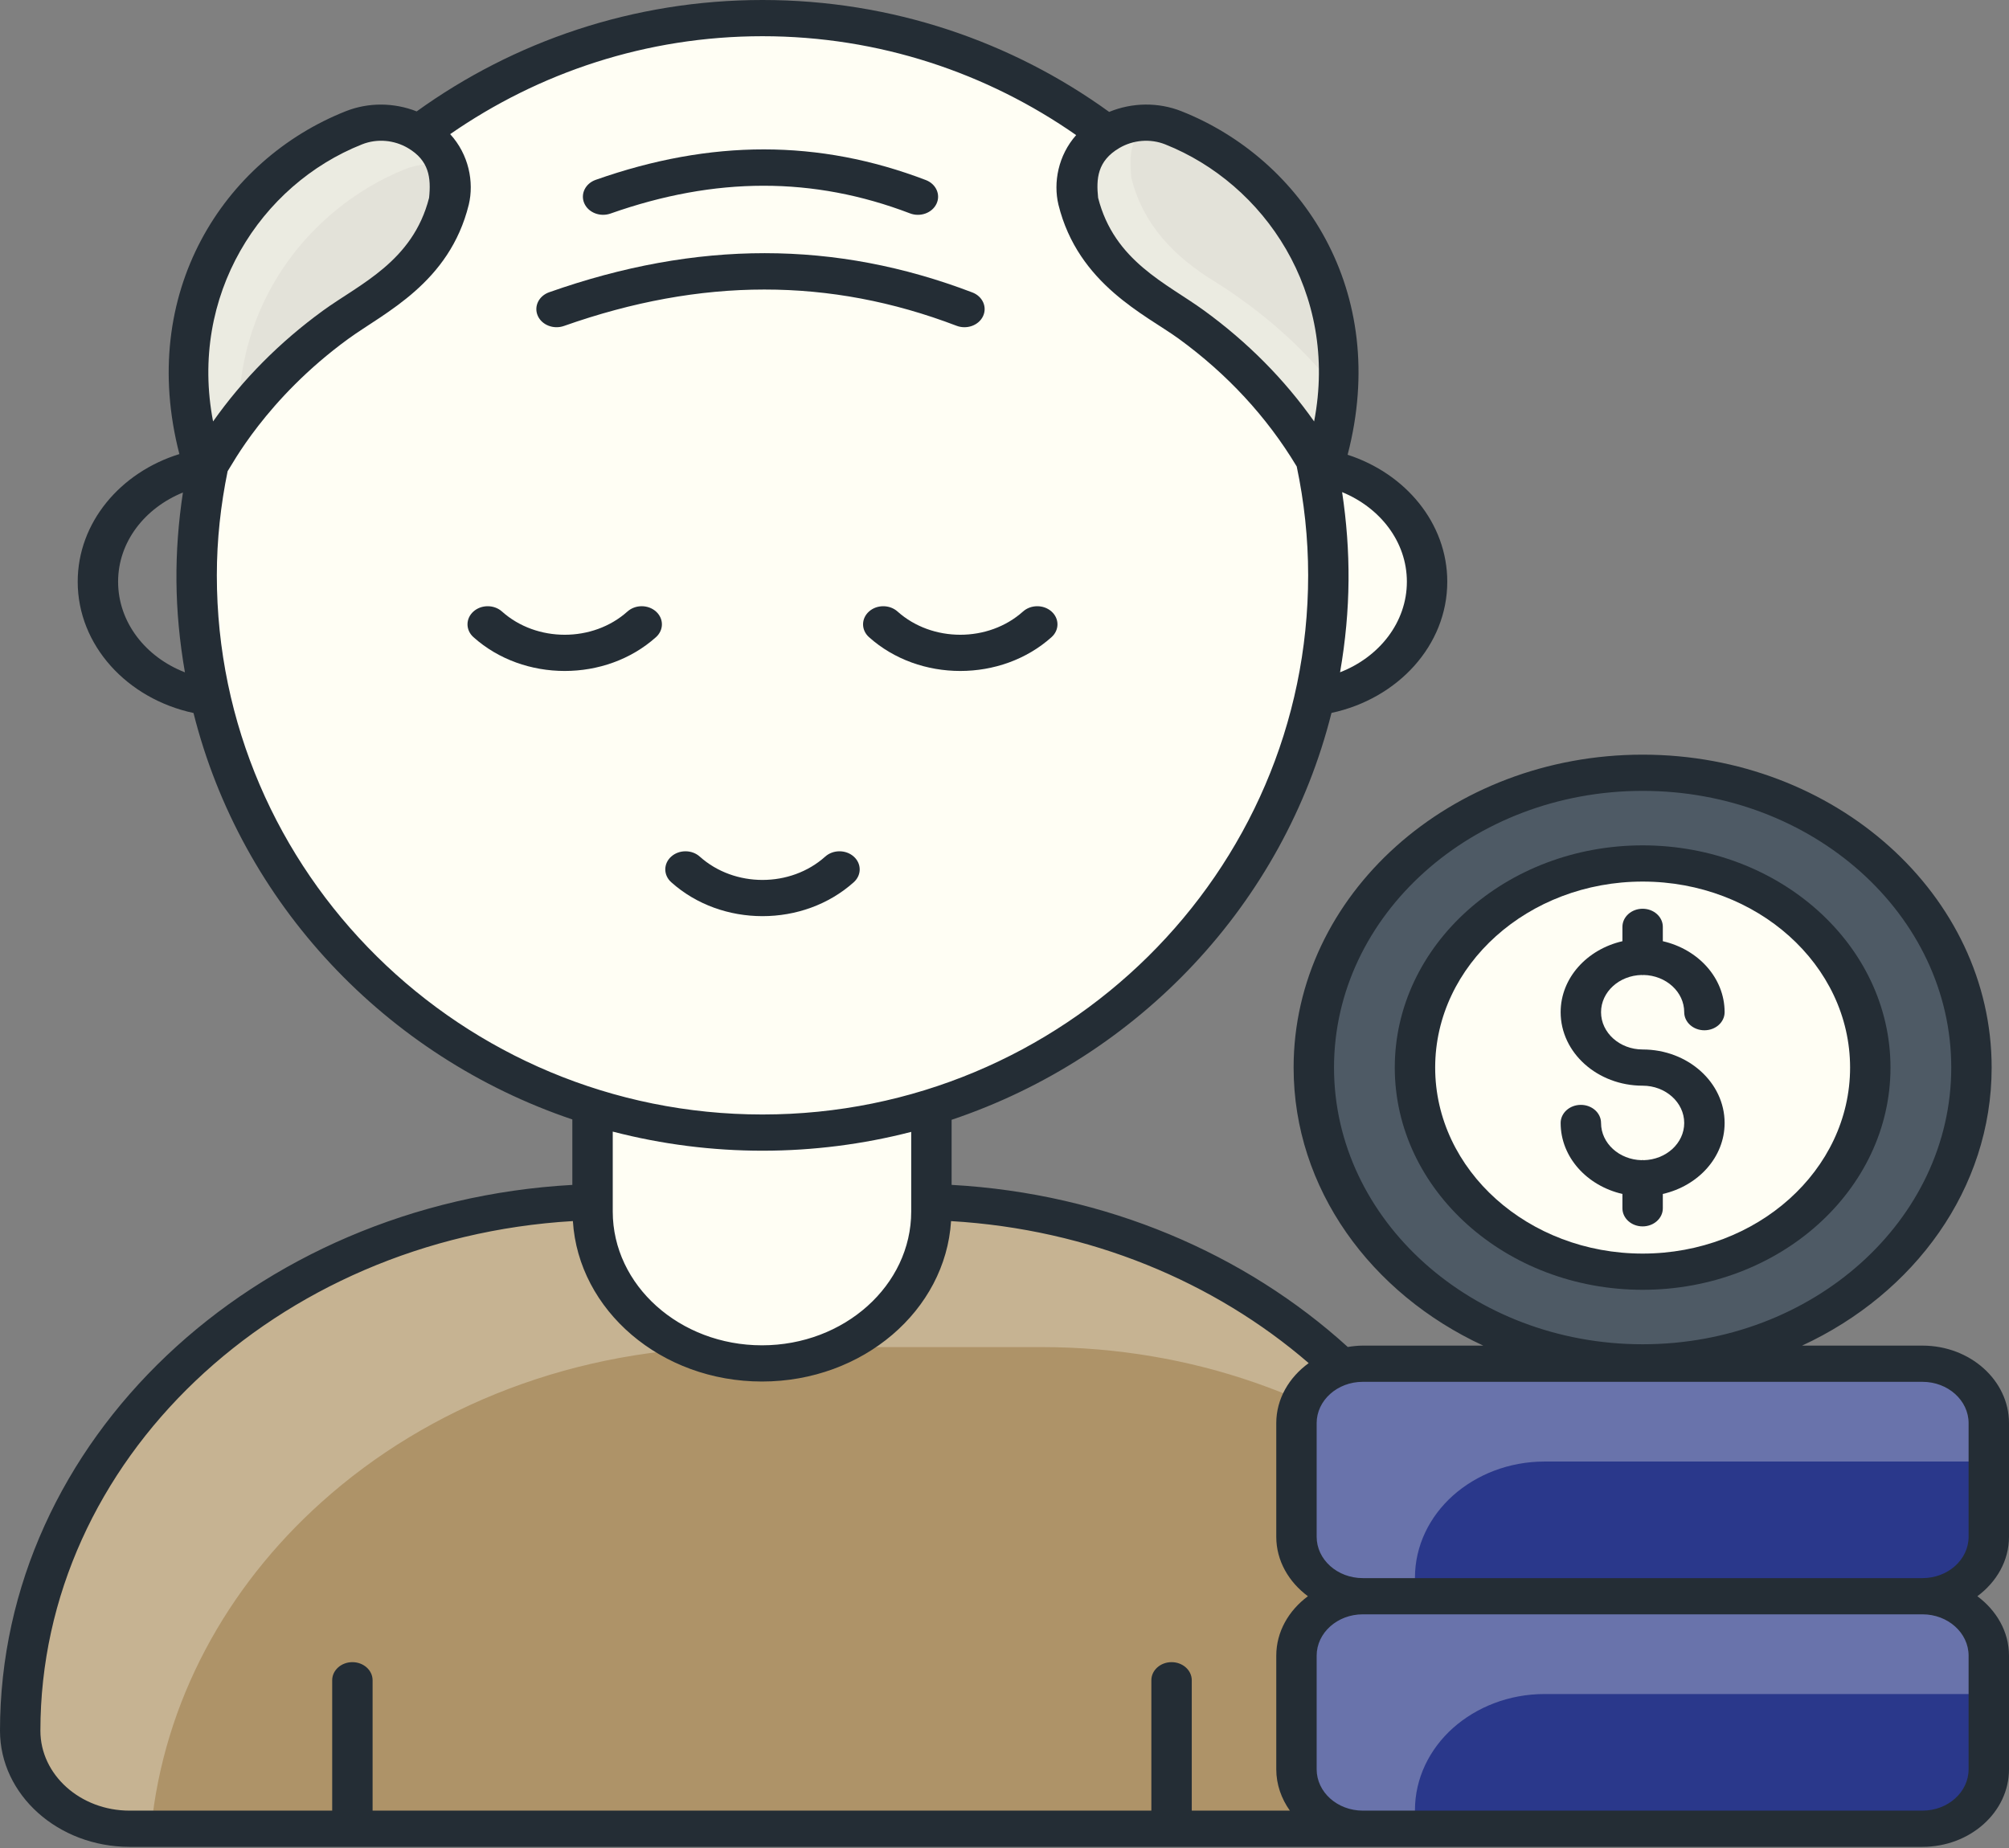
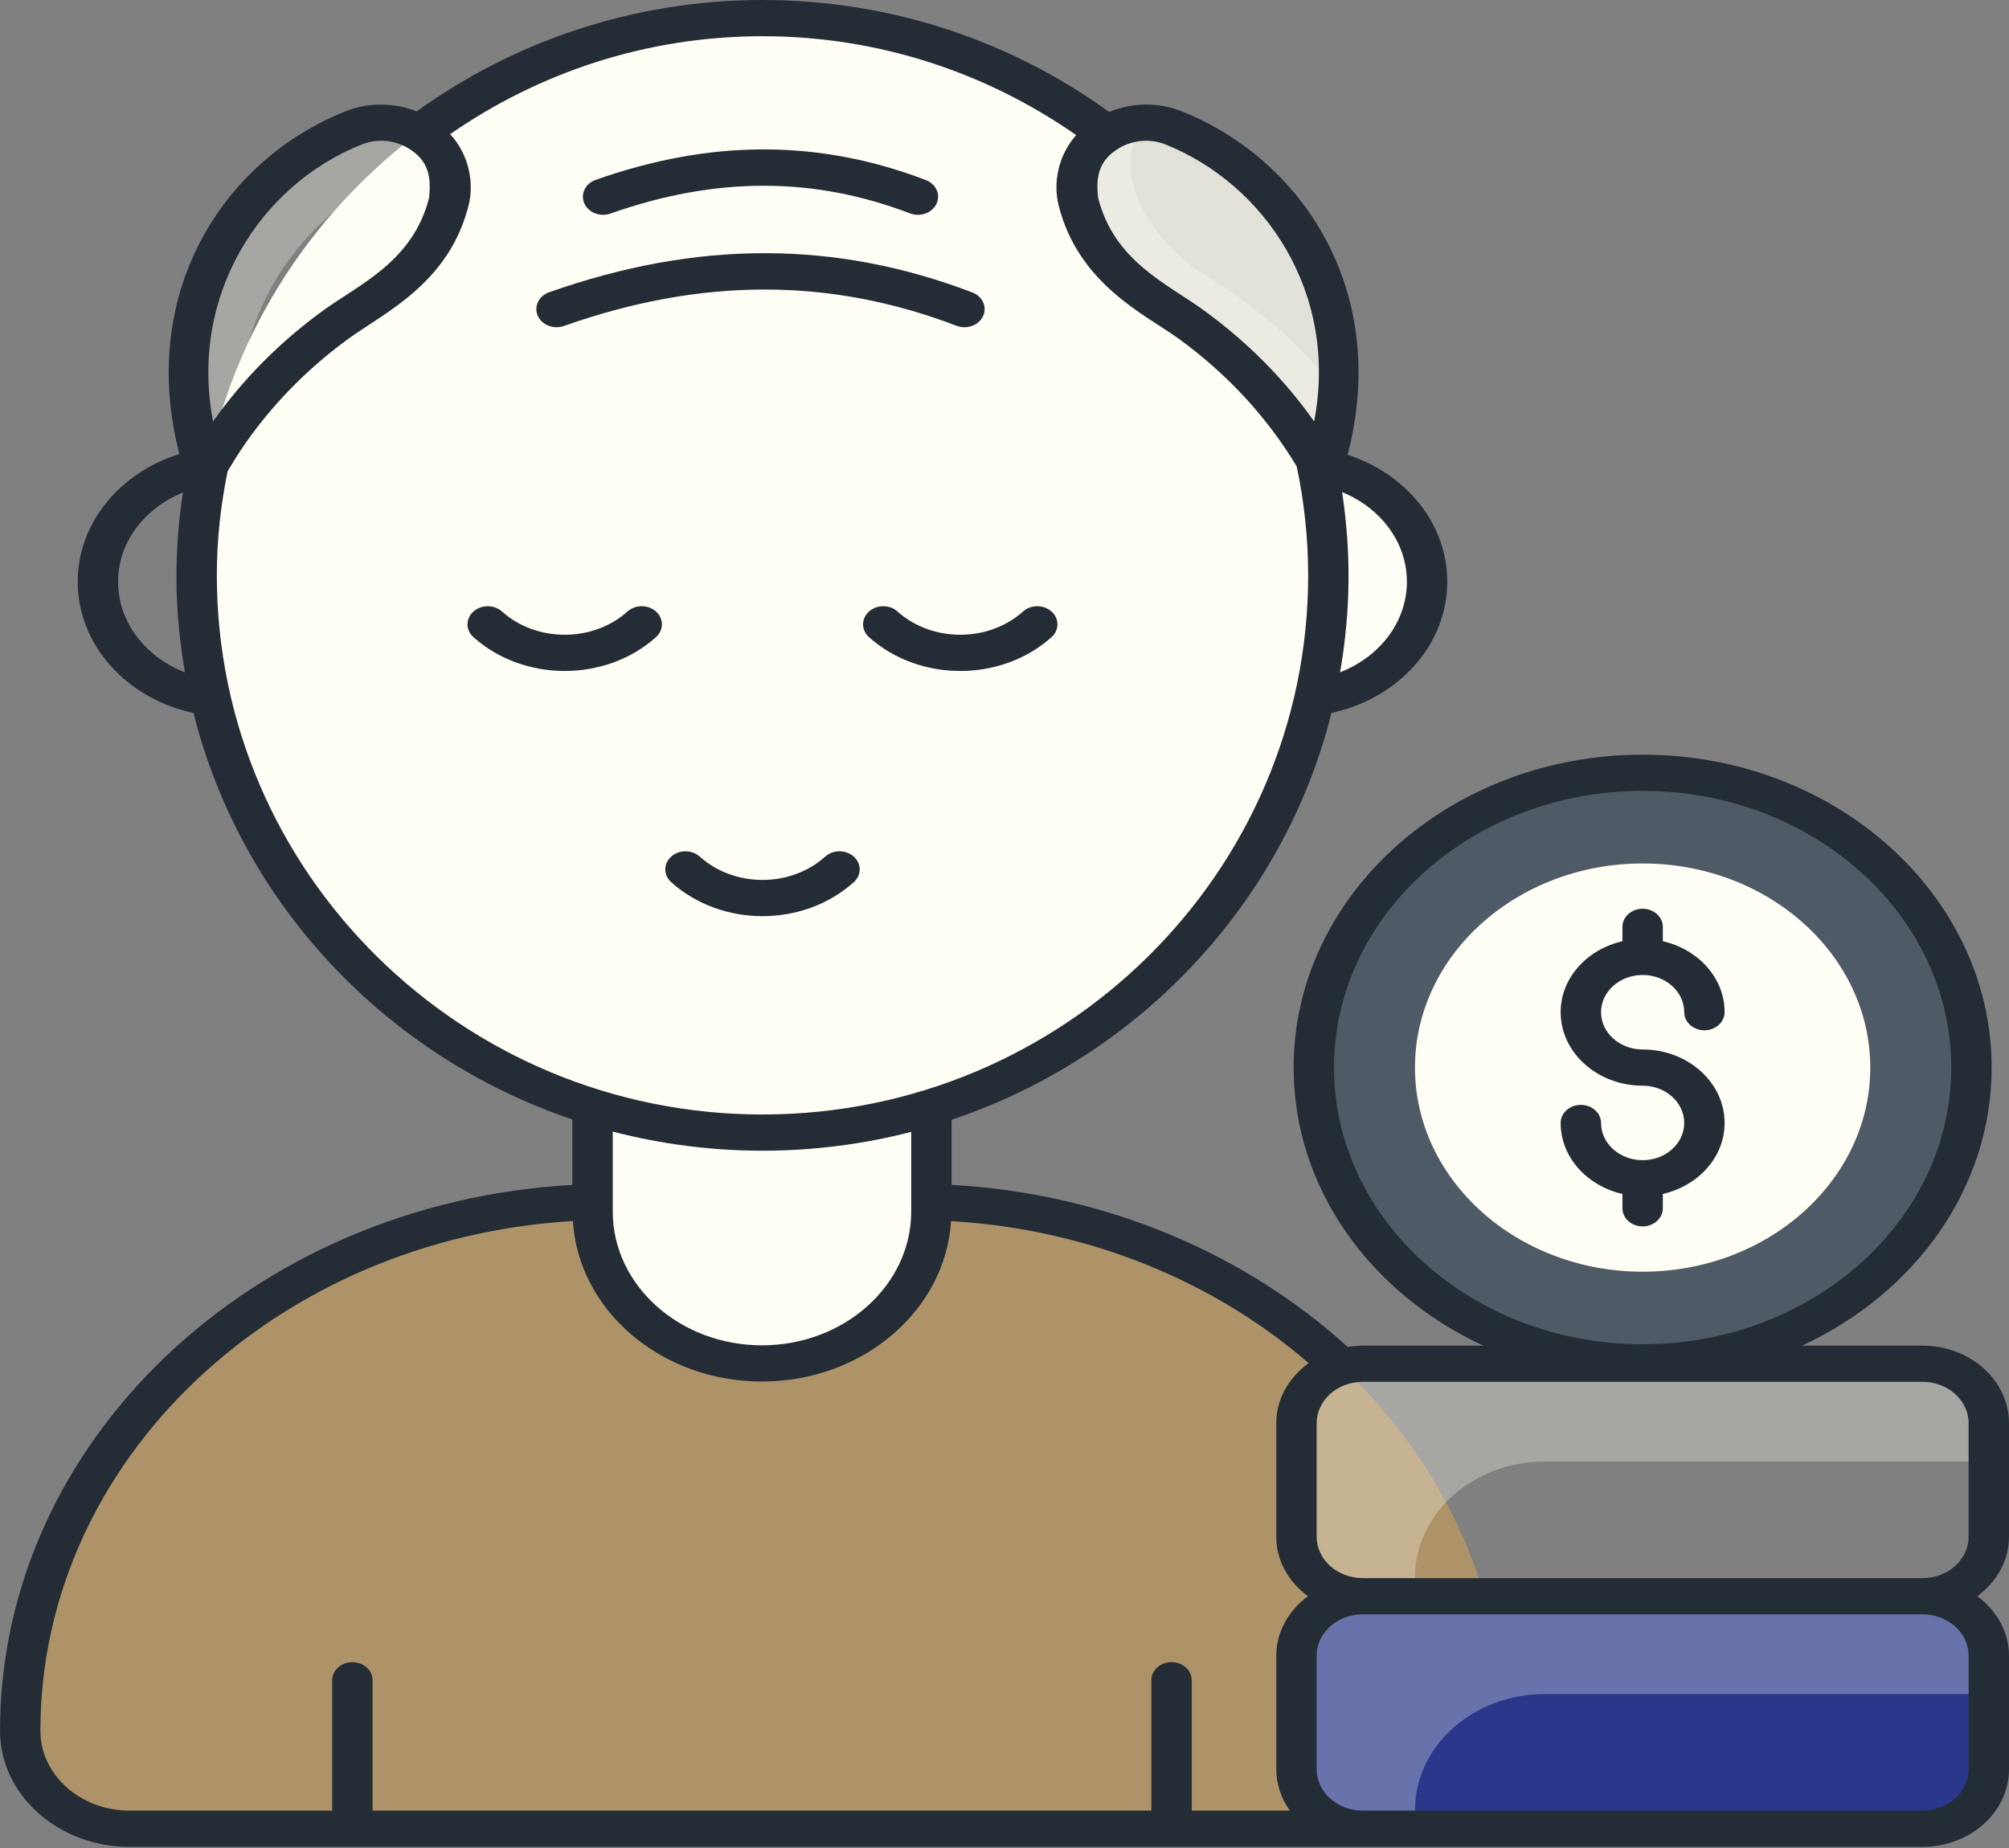
<svg xmlns="http://www.w3.org/2000/svg" width="250" height="230" viewBox="0 0 250 230" fill="none">
  <rect x="0" y="0" width="250" height="230" fill="#808080" stroke="none" />
  <path d="M187.127 215.409C187.127 222.144 181.037 227.603 173.525 227.603H16.115C8.603 227.603 2.514 222.144 2.514 215.409C2.514 179.038 35.401 149.553 75.97 149.553H113.67C154.239 149.553 187.127 179.038 187.127 215.409Z" fill="#AE9368" />
  <g opacity="0.3">
-     <path d="M178.415 184.267C165.444 173.924 148.352 167.659 129.652 167.659H91.948C71.664 167.659 53.29 175.028 40.019 186.949C28.18 197.563 20.363 211.783 18.804 227.602H16.115C8.599 227.602 2.517 222.148 2.517 215.411C2.517 197.225 10.736 180.752 24.032 168.831C37.304 156.91 55.678 149.541 75.962 149.541H113.665C141.667 149.541 166.023 163.603 178.415 184.267Z" fill="#FFFEF4" />
-   </g>
+     </g>
  <path d="M115.905 122.924V150.788C115.905 161.228 106.465 169.691 94.821 169.691C83.176 169.691 73.737 161.228 73.737 150.788V122.924H115.905Z" fill="#FFFEF4" />
  <path d="M161.332 86.969C170.308 86.969 177.585 80.445 177.585 72.398C177.585 64.35 170.308 57.826 161.332 57.826C152.356 57.826 145.079 64.35 145.079 72.398C145.079 80.445 152.356 86.969 161.332 86.969Z" fill="#FFFEF4" />
  <path d="M94.884 140.963C133.774 140.963 165.3 109.912 165.3 71.608C165.3 33.305 133.774 2.254 94.884 2.254C55.995 2.254 24.468 33.305 24.468 71.608C24.468 109.912 55.995 140.963 94.884 140.963Z" fill="#FFFEF4" />
-   <path d="M55.881 24.976C55.959 24.272 56.001 23.591 56.005 22.933C56.041 17.457 49.619 13.688 44.035 15.906C40.988 17.117 38.127 18.824 35.45 21.022C25.931 28.837 21.897 40.605 23.891 52.038C24.269 54.209 24.805 56.398 25.495 58.605L26.498 56.94C30.328 50.579 35.523 44.959 41.785 40.405C42.986 39.531 44.225 38.699 45.498 37.912C50.517 34.809 54.435 30.851 55.881 24.976Z" fill="#E3E2D9" />
  <g opacity="0.3">
    <path d="M55.603 20.618C53.919 20.28 52.109 20.37 50.375 21.069C47.333 22.285 44.468 23.998 41.779 26.184C33.659 32.855 29.537 42.409 29.713 52.167C28.557 53.699 27.476 55.299 26.496 56.945L25.49 58.612C24.812 56.404 24.259 54.218 23.882 52.032C21.896 40.607 25.943 28.844 35.444 21.024C38.134 18.815 40.999 17.125 44.04 15.909C48.791 14.015 54.12 16.472 55.603 20.618Z" fill="#FFFEF4" />
  </g>
  <path d="M134.164 24.976C134.086 24.272 134.044 23.591 134.039 22.933C134.004 17.457 140.426 13.688 146.01 15.906C149.057 17.117 151.918 18.824 154.595 21.022C164.114 28.837 168.147 40.605 166.154 52.038C165.775 54.209 165.24 56.398 164.549 58.605L163.547 56.94C159.717 50.579 154.522 44.959 148.26 40.405C147.059 39.531 145.82 38.699 144.547 37.912C139.528 34.809 135.61 30.851 134.164 24.976Z" fill="#E3E2D9" />
  <g opacity="0.3">
    <path d="M166.551 48.833C166.475 49.892 166.324 50.974 166.149 52.033C165.772 54.219 165.244 56.405 164.54 58.613L163.534 56.946C159.714 50.568 154.511 44.957 148.252 40.405C147.07 39.526 145.814 38.692 144.557 37.904C139.53 34.816 135.608 30.85 134.151 24.968C134.075 24.27 134.05 23.594 134.05 22.94C134 18.568 138.097 15.278 142.596 15.256C141.415 16.563 140.661 18.23 140.686 20.101C140.686 20.754 140.712 21.43 140.787 22.129C142.245 28.011 146.166 31.977 151.193 35.064C152.45 35.853 153.707 36.687 154.888 37.566C159.362 40.811 163.283 44.596 166.551 48.833Z" fill="#FFFEF4" />
  </g>
  <path d="M247.486 206.062V220.204C247.486 224.29 243.791 227.602 239.234 227.602H169.584C165.027 227.602 161.332 224.29 161.332 220.204V206.062C161.332 201.976 165.027 198.664 169.584 198.664H239.235C243.792 198.664 247.486 201.976 247.486 206.062Z" fill="#2A388B" />
-   <path d="M247.486 177.124V191.267C247.486 195.352 243.791 198.664 239.234 198.664H169.584C165.027 198.664 161.332 195.352 161.332 191.267V177.124C161.332 173.038 165.027 169.727 169.584 169.727H239.235C243.792 169.727 247.486 173.039 247.486 177.124Z" fill="#2A388B" />
  <g opacity="0.3">
    <path d="M247.486 206.06V210.905C247.034 210.86 246.556 210.837 246.103 210.837H192.213C187.764 210.837 183.743 212.46 180.802 215.074C177.886 217.688 176.076 221.316 176.076 225.304C176.076 226.093 176.152 226.859 176.303 227.603H169.591C165.017 227.603 161.322 224.29 161.322 220.211V206.06C161.322 201.981 165.017 198.668 169.591 198.668H239.242C243.791 198.668 247.486 201.981 247.486 206.06Z" fill="#FFFEF4" />
  </g>
  <g opacity="0.3">
    <path d="M247.486 177.124V181.969C247.034 181.924 246.556 181.901 246.103 181.901H192.213C187.764 181.901 183.743 183.524 180.802 186.138C177.886 188.752 176.076 192.381 176.076 196.369C176.076 197.157 176.152 197.924 176.303 198.667H169.591C165.017 198.667 161.322 195.355 161.322 191.276V177.124C161.322 173.045 165.017 169.732 169.591 169.732H239.242C243.791 169.732 247.486 173.045 247.486 177.124Z" fill="#FFFEF4" />
  </g>
  <path d="M245.328 132.868C245.328 153.132 227.017 169.559 204.415 169.559C181.812 169.559 163.49 153.132 163.49 132.868C163.49 112.604 181.813 96.178 204.415 96.178C227.017 96.178 245.328 112.605 245.328 132.868Z" fill="#4E5A65" />
  <path d="M204.415 158.274C188.79 158.274 176.079 146.877 176.079 132.87C176.079 118.861 188.791 107.465 204.415 107.465C220.033 107.465 232.739 118.861 232.739 132.87C232.739 146.877 220.033 158.274 204.415 158.274Z" fill="#FFFEF4" />
  <path d="M75.97 26.579C89.025 21.973 101.217 21.962 113.238 26.555C114.516 27.046 115.991 26.51 116.536 25.364C117.08 24.22 116.486 22.897 115.209 22.409C101.913 17.327 88.475 17.325 74.129 22.384C72.837 22.84 72.202 24.149 72.71 25.307C73.219 26.463 74.673 27.033 75.97 26.579ZM70.178 40.569C87.28 34.53 103.261 34.524 119.03 40.544C120.305 41.033 121.785 40.502 122.328 39.354C122.871 38.209 122.277 36.885 121.001 36.398C103.953 29.886 86.728 29.882 68.337 36.374C67.045 36.829 66.41 38.139 66.918 39.297C67.427 40.453 68.881 41.023 70.178 40.569ZM78.078 76.11C73.774 79.968 66.769 79.963 62.468 76.11C61.486 75.23 59.895 75.23 58.913 76.11C57.931 76.99 57.931 78.416 58.913 79.297C65.177 84.912 75.368 84.913 81.632 79.297C82.614 78.416 82.614 76.99 81.632 76.11C80.651 75.229 79.06 75.229 78.078 76.11ZM111.691 76.11C110.709 75.23 109.118 75.23 108.136 76.11C107.154 76.99 107.154 78.416 108.136 79.297C114.4 84.912 124.591 84.913 130.855 79.297C131.837 78.416 131.837 76.99 130.855 76.11C129.873 75.23 128.283 75.23 127.301 76.11C122.998 79.967 115.993 79.963 111.691 76.11ZM106.244 109.798C107.226 108.918 107.226 107.492 106.244 106.611C105.262 105.731 103.672 105.731 102.69 106.611C98.375 110.482 91.399 110.487 87.079 106.611C86.097 105.731 84.507 105.731 83.525 106.611C82.543 107.491 82.543 108.917 83.525 109.798C89.802 115.43 99.961 115.435 106.244 109.798Z" fill="#242D35" />
  <path d="M247.841 132.87C247.841 111.396 228.36 93.924 204.415 93.924C180.464 93.924 160.977 111.396 160.977 132.87C160.977 147.933 170.584 160.999 184.576 167.474H169.583C168.944 167.474 168.326 167.547 167.717 167.643C154.973 156.061 137.661 148.54 118.418 147.468V139.368C141.722 131.543 159.74 112.45 165.691 88.729C173.94 86.962 180.099 80.325 180.099 72.398C180.099 65.126 174.919 58.939 167.698 56.599C173.009 36.205 162.033 19.806 147.029 13.847C144.137 12.696 140.878 12.752 138.023 13.928C125.932 5.184 111.017 0 94.884 0C78.795 0 63.925 5.165 51.853 13.865C49.04 12.756 45.854 12.719 43.016 13.847C27.768 19.901 17.135 36.45 22.322 56.513C14.971 58.791 9.67 65.042 9.67 72.398C9.67 80.327 15.83 86.972 24.08 88.739C30.022 112.412 47.984 131.475 71.222 139.326V147.471C31.54 149.679 0 179.286 0 215.409C0 223.376 7.229 229.857 16.115 229.857C43.206 229.857 212.145 229.857 239.235 229.857C245.171 229.857 250 225.526 250 220.205V206.063C250 203.077 248.447 200.437 246.064 198.665C248.447 196.893 250 194.254 250 191.268V177.124C250 171.803 245.171 167.474 239.235 167.474H224.249C238.237 160.999 247.841 147.934 247.841 132.87ZM175.072 72.398C175.072 77.456 171.633 81.777 166.758 83.67C168.125 75.795 168.115 68.606 167.013 61.248C171.748 63.192 175.072 67.43 175.072 72.398ZM144.992 17.966C157.329 22.866 166.614 36.416 163.53 52.453C159.84 47.217 155.25 42.587 149.845 38.654C145.173 35.253 138.663 32.528 136.649 24.618C136.406 22.261 136.541 20.034 139.293 18.419C141.022 17.405 143.15 17.238 144.992 17.966ZM45.054 17.966C46.963 17.21 49.079 17.44 50.752 18.419C53.395 19.972 53.655 22.11 53.396 24.618C51.37 32.575 44.711 35.371 40.2 38.654C34.795 42.587 30.206 47.217 26.515 52.453C23.503 36.791 32.382 22.997 45.054 17.966ZM14.697 72.398C14.697 67.433 18.027 63.229 22.762 61.298C21.641 68.72 21.655 75.864 23.012 83.678C18.133 81.787 14.697 77.458 14.697 72.398ZM26.983 71.608C26.983 67.166 27.468 62.842 28.325 58.648C28.764 58.058 33.061 49.654 43.367 42.154C47.855 38.896 55.929 35.237 58.337 25.462C59.001 22.663 58.347 19.237 56.02 16.695C67.044 9.049 80.423 4.507 94.884 4.507C109.42 4.507 122.861 9.097 133.917 16.814C131.674 19.343 131.059 22.719 131.709 25.462C134.157 35.406 142.615 39.199 146.677 42.154C152.713 46.547 157.646 51.881 161.336 58.01L161.365 58.058C162.288 62.435 162.787 66.963 162.787 71.608C162.787 108.608 132.326 138.708 94.884 138.708C57.443 138.708 26.983 108.608 26.983 71.608ZM113.391 140.873V150.788C113.391 159.967 105.06 167.436 94.82 167.436C84.581 167.436 76.25 159.967 76.25 150.788V140.837C88.556 144.034 101.366 143.972 113.391 140.873ZM5.027 215.409C5.027 181.749 34.349 154.145 71.289 151.974C71.982 163.087 82.254 171.943 94.82 171.943C107.383 171.943 117.655 163.089 118.35 151.978C135.58 152.991 151.142 159.536 162.854 169.652C160.413 171.423 158.819 174.096 158.819 177.123V191.267C158.819 194.253 160.371 196.892 162.755 198.664C160.371 200.436 158.819 203.076 158.819 206.062V220.204C158.819 222.099 159.453 223.855 160.51 225.349H148.303V209.123C148.303 207.878 147.177 206.87 145.789 206.87C144.401 206.87 143.275 207.878 143.275 209.123V225.349H46.365V209.123C46.365 207.878 45.24 206.87 43.852 206.87C42.464 206.87 41.338 207.878 41.338 209.123V225.349H16.114C10.001 225.349 5.027 220.89 5.027 215.409ZM244.973 206.063V220.204C244.973 223.041 242.399 225.349 239.235 225.349H169.583C166.419 225.349 163.845 223.041 163.845 220.204V206.063C163.845 203.226 166.419 200.917 169.583 200.917H239.235C242.399 200.917 244.973 203.226 244.973 206.063ZM244.973 177.124V191.267C244.973 194.104 242.399 196.41 239.235 196.41H169.583C166.419 196.41 163.845 194.104 163.845 191.267V177.124C163.845 174.287 166.419 171.981 169.583 171.981H239.235C242.399 171.981 244.973 174.287 244.973 177.124ZM204.415 167.306C183.235 167.306 166.005 151.857 166.005 132.87C166.005 113.88 183.235 98.431 204.415 98.431C225.589 98.431 242.814 113.88 242.814 132.87C242.814 151.858 225.589 167.306 204.415 167.306Z" fill="#242D35" />
-   <path d="M204.415 105.213C187.405 105.213 173.566 117.62 173.566 132.871C173.566 148.12 187.405 160.527 204.415 160.527C221.419 160.527 235.252 148.12 235.252 132.871C235.252 117.62 221.419 105.213 204.415 105.213ZM204.415 156.02C190.177 156.02 178.593 145.635 178.593 132.871C178.593 120.105 190.177 109.72 204.415 109.72C218.647 109.72 230.225 120.105 230.225 132.871C230.225 145.635 218.647 156.02 204.415 156.02Z" fill="#242D35" />
  <path d="M204.296 121.345C204.335 121.347 204.368 121.365 204.408 121.365C204.449 121.365 204.483 121.346 204.523 121.344C207.323 121.399 209.584 123.45 209.584 125.975C209.584 127.221 210.709 128.228 212.097 128.228C213.486 128.228 214.611 127.221 214.611 125.975C214.611 121.712 211.329 118.152 206.922 117.141V115.355C206.922 114.11 205.797 113.102 204.408 113.102C203.02 113.102 201.895 114.11 201.895 115.355V117.142C197.489 118.154 194.207 121.714 194.207 125.975C194.207 131.019 198.785 135.123 204.411 135.123C207.264 135.123 209.584 137.205 209.584 139.765C209.584 142.287 207.327 144.336 204.531 144.395C204.488 144.393 204.452 144.373 204.408 144.373C204.366 144.373 204.33 144.393 204.288 144.395C201.491 144.334 199.234 142.286 199.234 139.765C199.234 138.519 198.109 137.511 196.721 137.511C195.332 137.511 194.207 138.519 194.207 139.765C194.207 144.026 197.489 147.586 201.895 148.598V150.383C201.895 151.628 203.02 152.636 204.408 152.636C205.797 152.636 206.922 151.628 206.922 150.383V148.599C211.329 147.589 214.611 144.028 214.611 139.765C214.611 134.721 210.036 130.617 204.411 130.617C201.556 130.617 199.234 128.535 199.234 125.976C199.234 123.451 201.495 121.401 204.296 121.345Z" fill="#242D35" />
</svg>